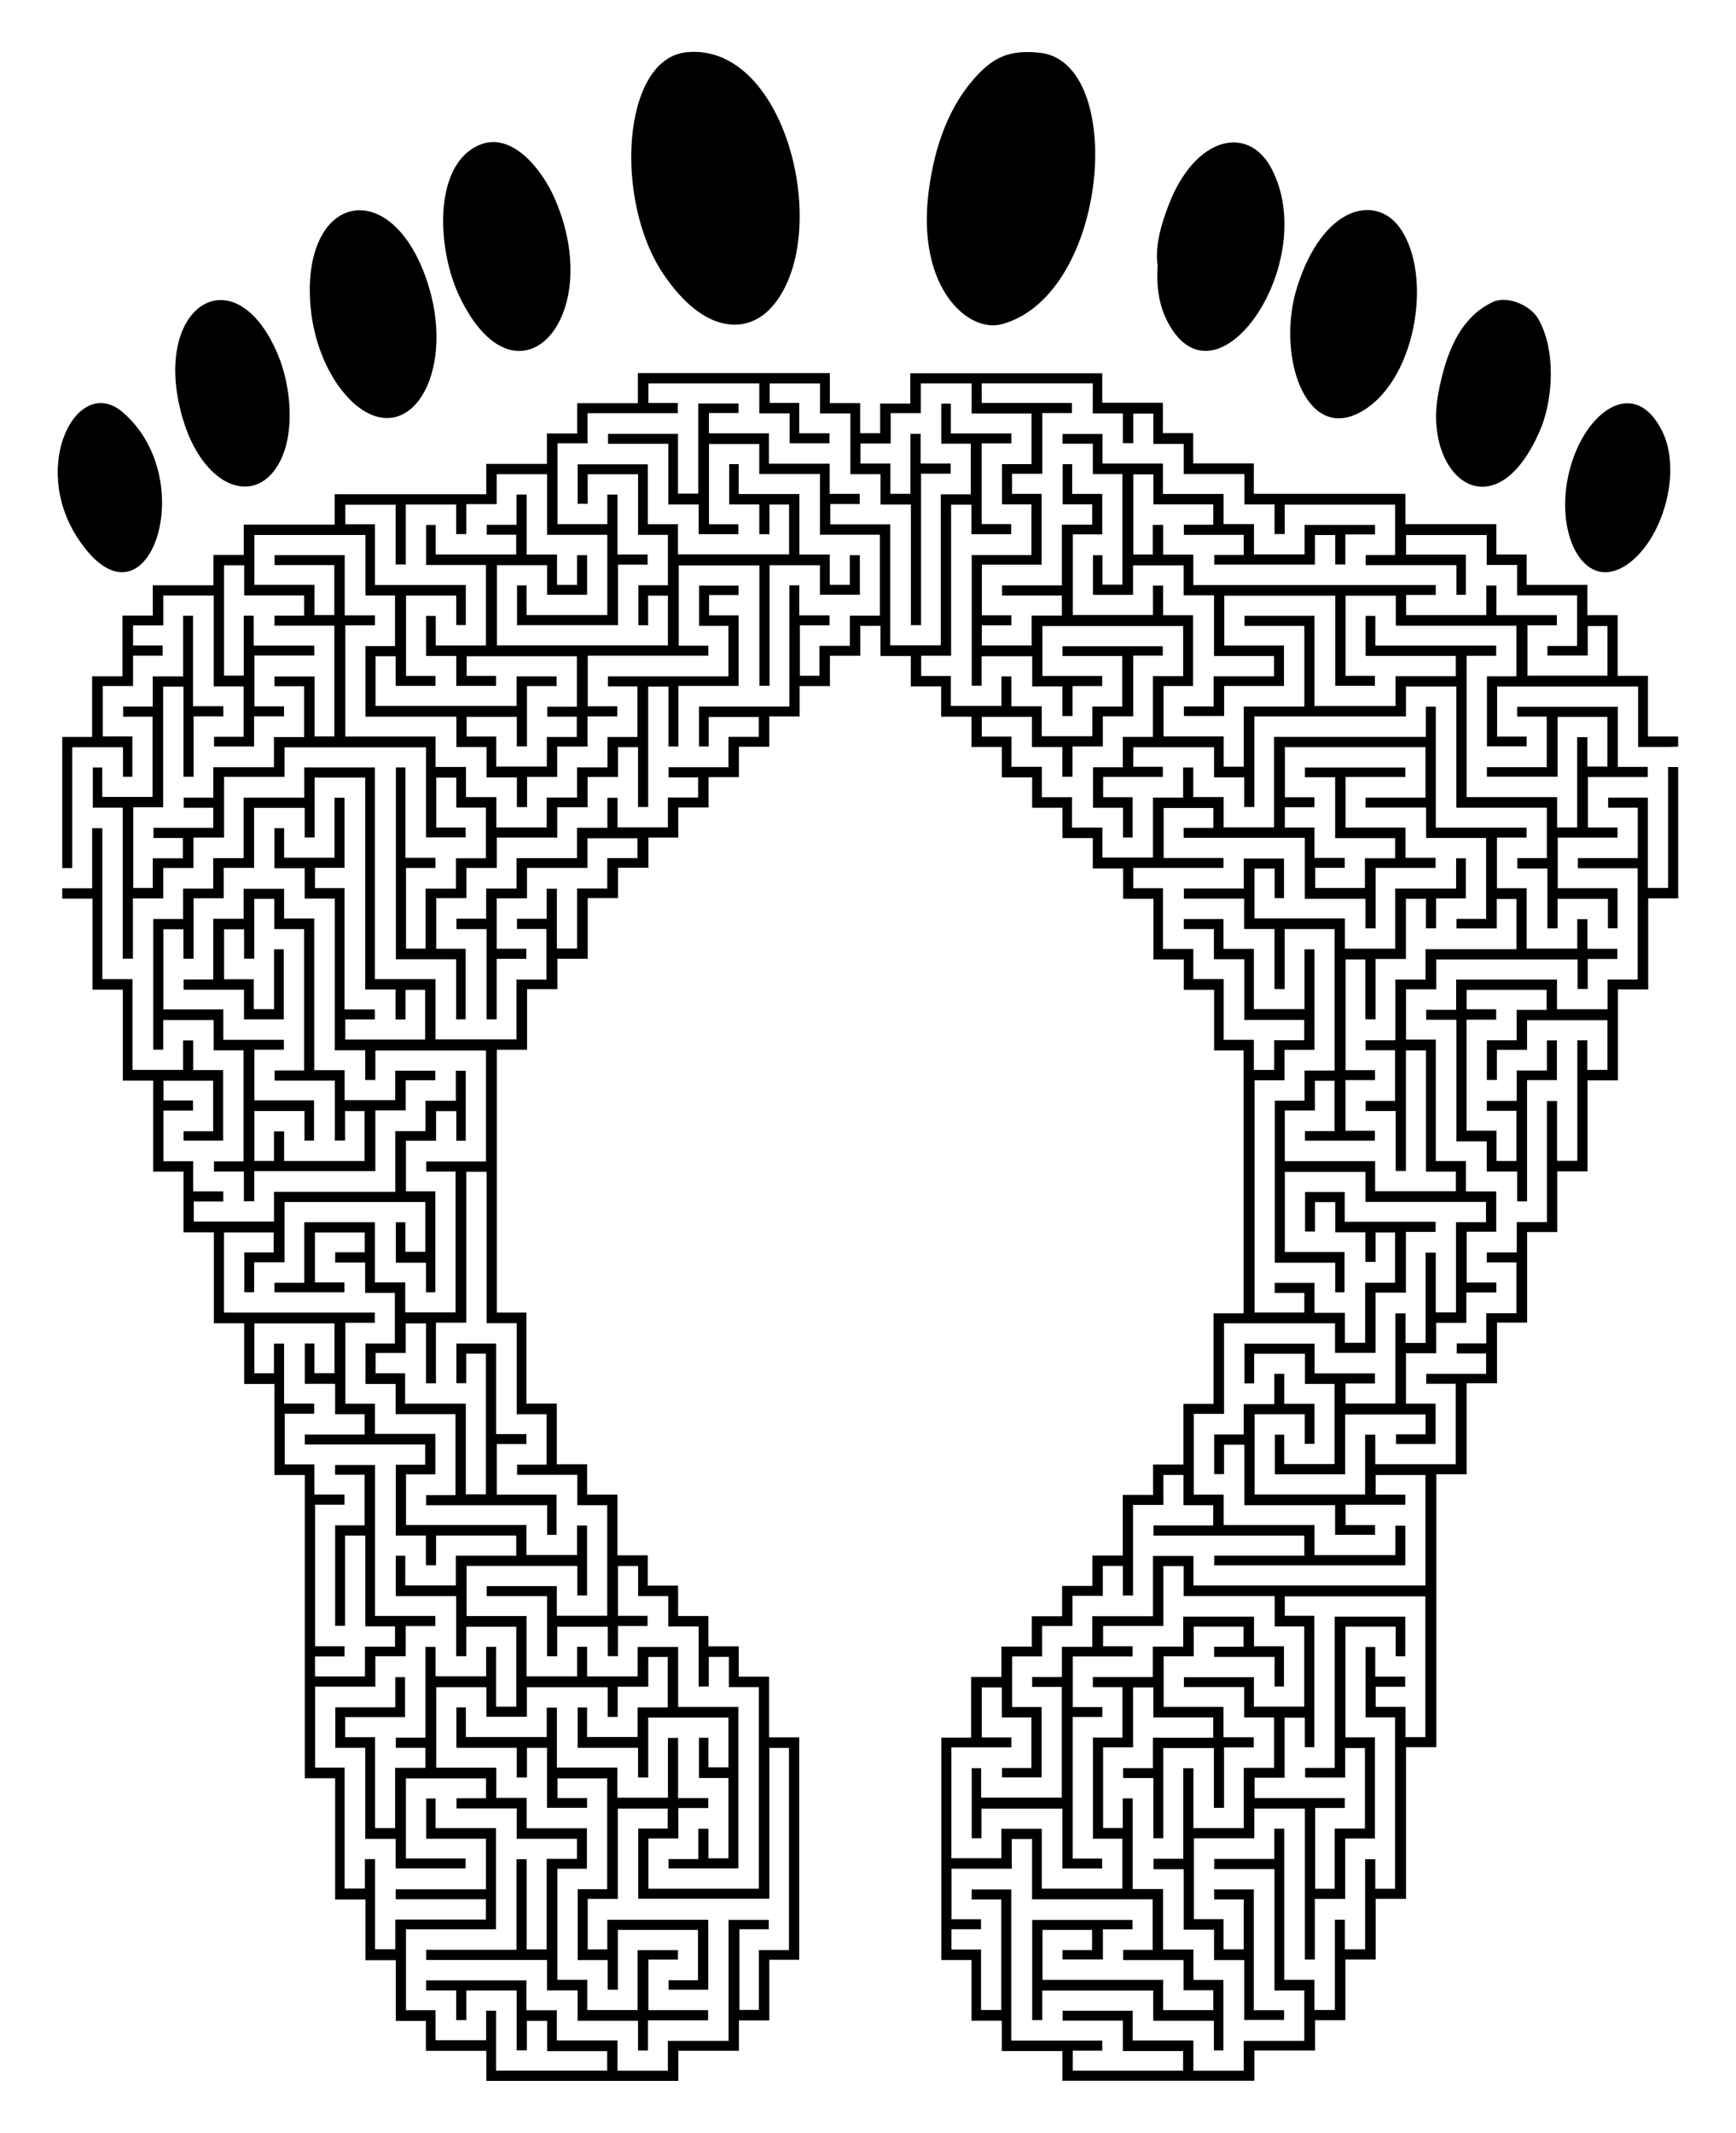
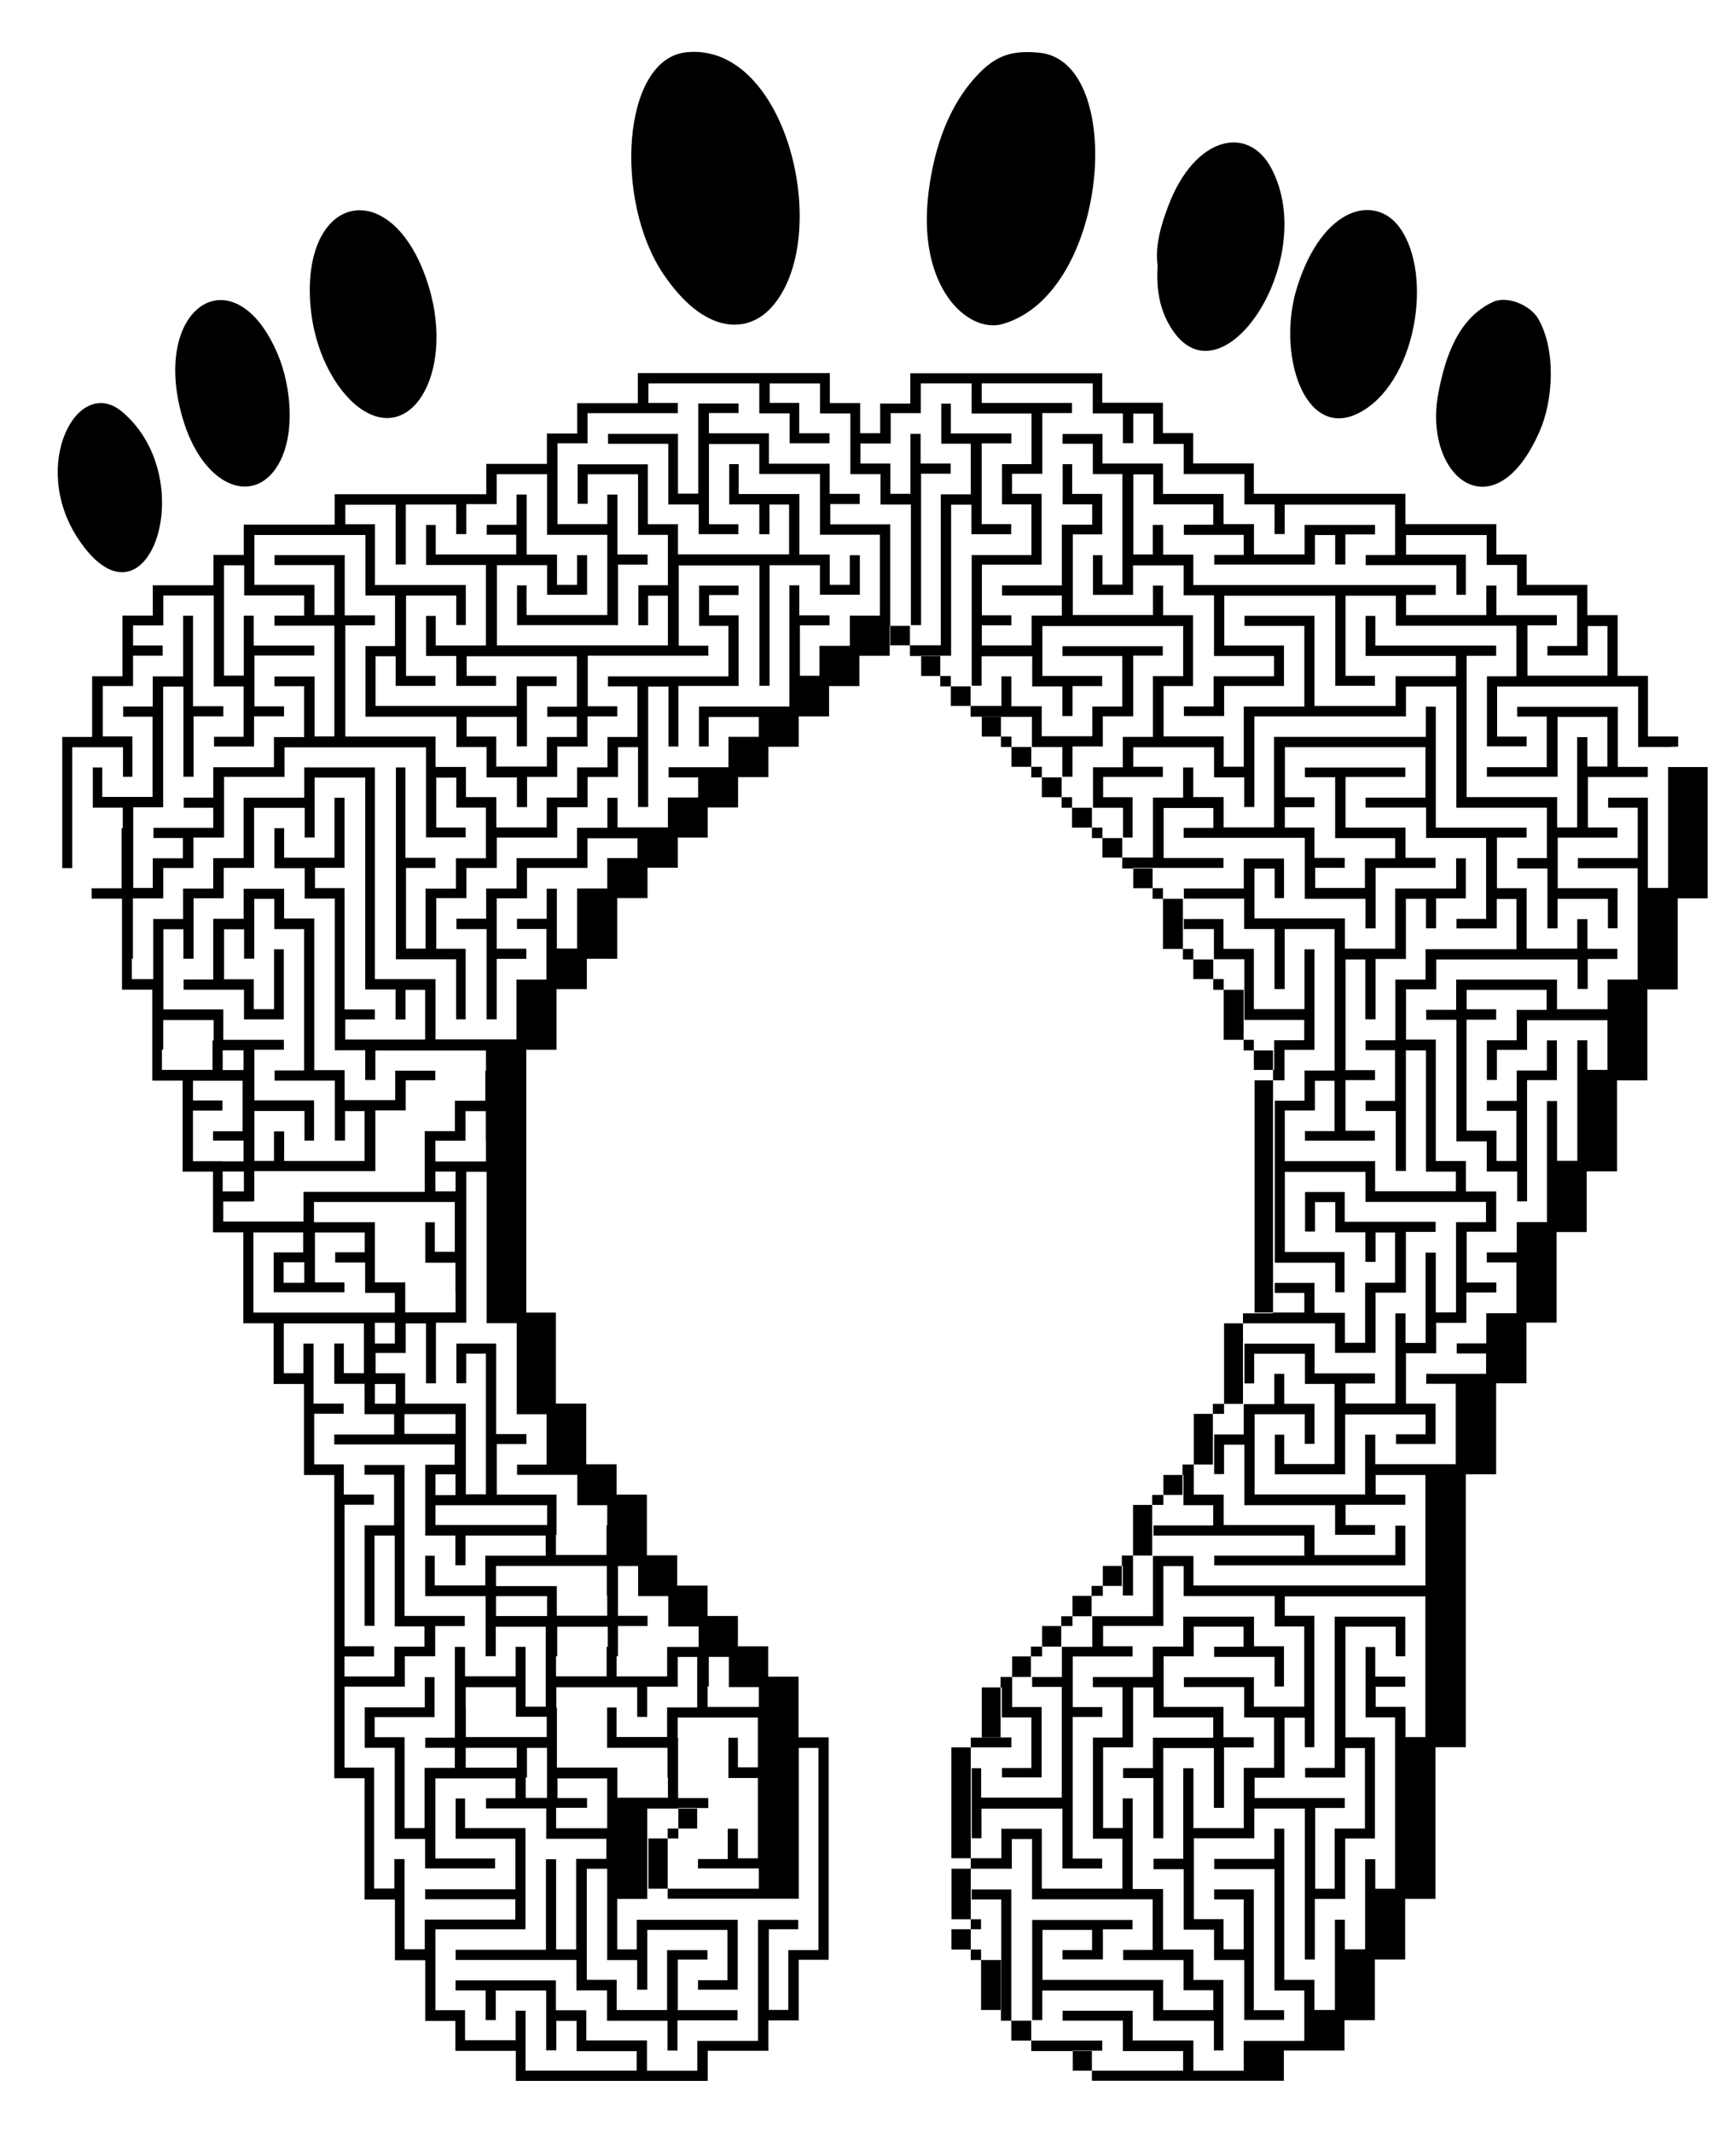
<svg xmlns="http://www.w3.org/2000/svg" enable-background="new 0 0 1369.654 1681.792" version="1.1" viewBox="0 0 1369.7 1681.8" xml:space="preserve">
-   <path d="m1314.3 605 0.903-0.057c-0.132 8e-3 -0.268 0.016-0.405 0.024-0.167 0.012-0.332 0.022-0.498 0.033z" />
-   <path d="m1316.5 604.85-1.329 0.084c0.412-0.024 0.779-0.045 0.963-0.055v95.304h-15.967v-71.164h-31.348v7.921h23.352v39.726h-47.214v8.017h47.167v87.74h-23.733v23.441h-39.909v-23.387h-79.588v23.833h-23.649v7.852h23.839v95.879h23.967v23.791h23.959v23.516h7.846v-95.62h23.539v-31.341h-7.923v23.749h-23.792v23.955h-23.586v7.852h23.317v39.544h-15.646v-23.85h-23.617v-87.553h23.333v-8.193h-23.285v-15.335h63.089v15.803h-23.655v23.967h-23.505v31.304h7.935v-23.76h23.793v-23.36h63.396v39.158h-15.888v-23.349h-7.852v95.041h-15.989v-47.164h-8.017v95.474h-23.791v23.956h-23.634v7.852h23.349v40.081h-23.777v23.781h-23.314v8.017h23.19v15.992h-47.24v7.849h23.279v63.404h-63.482v-23.286h-8.017v47.152h-87.185v-63.22h39.556v23.315h7.675v-31.58h-23.834v-23.644h-7.852v23.841h-24.139v23.967h-23.327v31.293h7.82v-23.196h16.001v47.673h71.617v23.375h31.523v-7.698h-23.294v-15.989h47.157v-8.017h-23.372v-15.459h39.26v87.148h-183.04v-23.327h-31.938v47.522h-47.88v24.144h-23.965v23.78h-23.489v7.852h23.368v87.269h-63.617v-23.2h-7.421v55.222h7.7v-23.289h63.82v47.154h31.372v-7.794h-23.249v-111.64h23.385v-7.852h-23.337v-39.903h47.2v-8.017h-23.239v-15.995h47.567v-47.238h15.995v23.649h71.793v23.966h23.346v63.206h-39.702v-23.218h-55.25v7.806h47.542v23.972h23.572v39.733h-23.861v47.498h-39.725v-47.223h-8.017v71.431h-23.453v8.194h23.778v47.707h23.968v23.967h23.79v47.234h31.474v-7.707h-23.884v-95.267h-31.328v7.927h23.338v39.324h-15.896v-23.749h-23.393v-63.822h47.658v-23.406h39.897v119.03h7.852v-47.767h23.963v-47.704h23.452v-79.764h-23.277v-87.234h39.661v23.294h7.543v-31.217h-55.654v119.3h-23.336v7.587h31.608v-23.271h15.573v63.492h-23.869v47.47h-15.414v-63.71h23.36v-7.851h-71.139v-15.993h23.618v-47.345h15.992v23.271h7.511v-103.61h-23.283v-15.326h110.91v110.98h-15.686v-23.89h-23.496v-15.81h23.249v-8.017h-23.63v-23.365h-7.609v55.515h23.286v135.16h-15.651v-23.298h-8.017v71.077h-15.989v-23.386h-7.851v71.165h-16.169v-23.779h-23.779v-119.14h-7.852v23.826h-47.413v8.017h47.553v95.712h23.535v39.733h-47.786v23.548h-39.733v-23.869h-47.88v-23.397h-55.28v7.796h47.532v23.971h47.515v15.46h-87.088v-15.757h23.273v-8.017h-71.727v-119.13h-31.276v7.944h23.304v87.101h-15.913v-47.678h-23.343v-15.985h23.33v-7.85h-23.283v-39.907h47.546v-23.388h15.995v47.541h95.141v39.905h-23.25v8.017h47.648v23.791h23.442v15.652h-39.553v-23.844h-95.198v-39.406h39.106v15.922h-23.296v7.371h31.861v-23.763h23.338v-7.406h-79.128v79.015h7.924v-23.345h87.561v23.864h47.876v23.409h7.474v-55.621h-23.617v-23.967h-23.967v-47.704h-23.956v-71.466h-7.852v23.352h-15.506v-63.63h23.656v-47.231h15.995v23.651h47.244v15.995h-47.561v23.957h-23.533v7.849h23.863v47.473h7.852v-71.127h39.902v47.163h8.017v-47.645h23.445v-8.017h-23.903v-23.965h-47.206v-39.911h23.777v-23.307h39.253v15.796h-23.188v8.017h47.671v23.355h7.42v-31.725h-23.635v-23.38h-55.851v23.631h-23.967v23.963h-47.32v8.017h23.372v39.733h-23.318v79.764h23.265v39.388h-63.583v-47.187h-31.938v23.219h-39.41v-87.42h47.33v-7.852h-23.369v-39.442h15.796v23.648h23.342v39.904h-23.209v7.422h31.308v-55.519h-23.284v-39.909h23.63v-23.967h23.967v-23.79h23.966v-23.588h15.812v23.312h8.017v-71.437h23.97v-23.629h15.82v23.842h23.465v15.989h-47.086v8.017h118.96v15.813h-71.078v7.584h150.75v-31.243h-7.807v23.224h-63.828v-23.747h-71.617v-23.967h-23.583v-63.646h23.857v-71.422h87.559v23.314h31.938v-47.528h23.967v-47.877h23.457v-8.017h-71.725v-23.478h-31.287v31.208h7.823v-23.189h16.002v23.764h23.782v23.353h8.017v-23.217h15.414v39.692h-23.631v47.306h-15.995v-23.627h-23.967v-23.589h-31.391v7.906h23.381v15.472h-39.269v-183.15h23.609v-23.967h23.643v-79.274h-7.888v47.155h-39.908v-47.566h-23.967v-23.514h-31.313v7.932h23.758v23.793h23.967v47.88h47.291v15.995h-23.749v23.39h-15.995v-23.745h-23.791v-47.88h-23.967v-23.791h-23.967v-47.88h-23.427v-15.985h71.216v-7.852h-47.254v-39.403h39.225v15.68h-23.417v7.852h95.574v48.051h47.875v23.344h8.017v-47.666h47.288v-8.017h-23.748v-23.792h-47.313v-39.905h47.162v-7.49h-79.185v7.677h23.848v48.054h47.379v15.818h-23.896v23.478h-39.248v-15.915h23.305v-7.844h-23.885v-23.965h-23.347v-15.985h23.334v-7.851h-23.286v-39.5h110.91v39.795h-47.275v7.852h47.773v23.964h47.343v63.811h-23.39v7.516h31.817v-23.222h15.5v39.603h-71.721v23.967h-23.791v47.874h-23.504v7.845h23.261v39.903h-23.21v8.017h23.748v47.302h8.016v-95.099h15.821v95.597h23.595v15.452h-63.709v-23.734h-71.262v-39.909h23.73v-23.449h15.482v39.665h-23.285v7.541h55.123v-7.824h-23.188v-39.906h23.324v-7.848h-23.276v-87.314h15.657v47.197h8.017v-47.537h23.971v-47.501h15.812v23.312h8.017v-23.611h23.463v-31.611h-7.67v23.842h-48.052v47.398h-39.733v-23.89h-71.325v-39.268h15.906v23.319h7.41v-31.243h-31.728v23.63h-47.287v8.017h47.539v23.972h23.963v47.328h8.017v-47.29h39.379v111.53h-23.73v23.791h-23.453v127.77h47.687v23.293h7.367v-31.743h-47.096v-63.179h63.625v23.65h95.076v15.995h-23.645v71.176h-15.99v-47.128h-8.017v71.17h-15.813v-23.292h-8.017v71.072h-39.367v-15.762h23.262v-8.017h-47.642v-23.457h-55.356v31.38h7.666v-23.361h40.081v23.771h23.326v63.186h-39.703v-23.201h-7.411v31.3h55.523v-47.19h63.408v15.655h-23.288v7.635h31.211v-31.829h-23.366v-39.733h23.854v-23.966h23.79v-23.956h23.629v-7.852h-23.345v-40.081h23.286v-31.762h-23.893v-23.967h-23.79v-95.707h-23.5v-39.733h23.885v-23.512h111.46v23.261h8.017v-23.626h23.381v-8.017h-23.618v-23.409h-8.017v23.251h-39.913v-47.647h-23.438v-39.898h23.396v-7.852h-71.661v-95.398h-7.852v23.835h-119.79v71.335h-39.733v-23.882h-23.962v-23.354h-8.017v23.754h-23.792v47.294h-39.909v-23.631h-23.967v-23.967h-23.791v-23.967h-23.967v-23.79h-23.417v-15.626h39.561v23.852h23.963v23.445h8.017v-23.903h23.965v-23.79h23.969v-47.874h23.31v-7.387h-79.114v7.705h47.182v39.907h-23.64v23.367h-39.909v-23.636h-23.955v-23.569h-7.852v23.305h-39.906v-23.622h-23.419v-15.995h23.617v-119.09h15.995v23.271h31.421v-7.955h-23.282v-63.639h23.418v-7.852h-47.738v-23.504h-7.583v31.61h23.268v39.909h-23.638v119.02h-39.909v-95.374h-47.298v-15.991h23.238v-8.017h-23.74v-23.791h-47.88v-23.966h-47.347v-15.985h23.393v-7.52h-31.816v71.052h-15.995v-47.096h-55.194v7.824h47.559v47.886h23.967v23.354h31.322v-7.811h-23.215v-63.238h39.693v23.632h47.88v47.88h47.312v63.822h-23.743v23.791h-23.966v23.595h-15.453v-39.785h23.386v-7.852h-23.839v-23.644h-7.852v95.58h-71.317v31.472h7.708v-23.26h39.463v15.673h-23.878v23.962h-47.281v8.017h23.346v15.821h-23.864v23.575h-39.725v-23.303h-8.017v23.615h-23.971v23.967h-47.704v23.967h-23.967v23.784h-23.464v8.193h23.768v71.147h8.017v-47.673h23.349v-8.017h-23.331v-39.735h23.871v-23.967h47.704v-23.386h39.508v15.659h-23.863v23.967h-23.79v47.324h-15.992v-47.17h-8.017v23.729h-23.456v8.017h23.228v39.909h-23.659v47.222h-63.822v-47.568h-47.88v-166.98h-55.675v23.884h-47.88v47.704h-23.967v23.967h-23.791v23.967h-23.545v103.08h7.922v-23.35h39.734v23.862h23.581v87.552h-23.308v8.017h23.606v23.45h8.194v-23.778h95.533v-47.882h23.967v-23.781h23.312v-7.564h-31.616v23.255h-39.909v-23.645h-23.967v-119.62h-23.79v-23.364h-31.938v23.636h-23.967v47.876h-23.391v8.017h47.656v23.414h31.399v-55.263h-7.68v47.245h-15.992v-23.609h-23.459v-39.405h15.802v23.171h8.018v-47.213h15.823v23.886h23.509v111.46h-23.258v8.017h47.54v47.291h8.017v-23.23h15.432v39.298h-63.473v-23.306h-8.017v23.258h-15.473v-39.326h39.547v23.334h7.526v-31.748h-47.087v-39.904h23.304v-7.844h-47.799v-23.966h-47.259v-63.205h15.784v23.215h8.017v-47.664h23.792v-23.967h23.967v-47.313h39.898v23.369h7.852v-47.235h39.905v167.09h23.956v23.636h7.852v-23.35h15.503v39.234h-63.033v-15.914h23.308v-7.845h-23.884v-95.705h-23.352v-15.995h23.333v-55.255h-7.923v47.261h-39.726v-23.297h-7.648v31.589h23.854v23.967h23.79v119.62h23.963v23.454h8.017v-23.227h87.244v87.419h-47.149v8.017h23.187v111.02h-39.707v-23.646h-23.967v-47.443h-55.675v47.776h-23.551v7.453h55.18v-7.797h-23.244v-39.366h39.312v15.641h-23.32v8.017h23.607v23.971h23.463v39.907h-23.167v31.939h23.777v23.79h47.226v63.816h-23.189v8.017h95.497v23.357h7.422v-31.725h-47.135v-39.897h23.355v-7.852h-23.863v-71.415h-31.397v31.285h7.786v-23.266h15.485v110.9h-15.809v-71.49h-47.883v-23.966h-23.302v-15.995h23.774v-23.315h15.989v47.225h7.845v-47.796h23.965v-119.01h15.995v119.41h23.79v71.793h23.555v39.725h-23.289v8.017h47.534v23.971h23.596v87.193h-39.795v-23.379h-55.328v7.899h47.637v47.386h8.017v-23.239h39.903v23.188h8.017v-23.757h23.357v-8.017h-23.337v-39.321h15.897v23.75h23.791v23.966h23.963v47.322h8.017v-23.373h15.82v23.851h23.616v158.95h-87.097v-39.669h23.608v-23.957h23.653v-7.852h-23.828v-47.405h-8.017v47.108h-39.915v-23.761h-47.695v-47.274h-8.017v23.222h-63.816v-23.358h-7.47v31.833h47.648v23.43h8.017v-23.387h15.82v47.257h31.618v-7.667h-23.358v-15.513h39.241v87.422h-23.246v55.851h23.64v23.34h8.017v-47.121h63.228v39.692h-23.226v7.447h31.325v-55.124h-79.657v23.363h-15.446v-39.798h23.736v-71.256h39.376v15.761h-23.265v55.332h103.44v-118.93h15.49v159.41h-23.779v47.211h-15.333v-63.625h23.182v-7.384h-31.737v95.387h-47.88v23.524h-39.733v-23.876h-47.88v-23.791h-23.967v-23.554h-79.181v7.919h23.741v23.413h8.017v-23.375h39.726v47.238h8.017v-23.277h15.999v23.897h47.389v15.333h-87.657v-47.217h-7.844v23.256h-39.908v-23.646h-23.349v-63.822h71.035v-79.764h-47.665v-23.376h-7.442v31.718h47.149v39.897h-71.195v7.852h71.148v15.992h-71.44v23.444h-15.992v-71.106h-8.017v23.231h-15.995v-95.397h-23.314v-63.822h47.566v-23.967h23.967v-23.781h23.341v-8.017h-47.549v-119.04h-31.529v7.697h23.297v39.906h-23.248v79.21h7.79v-71.084h15.999v71.557h23.447v15.995h-23.726v23.46h-39.406v-15.748h23.293v-8.017h-23.245v-111.64h23.195v-8.017h-23.76v-23.793h-23.362v-39.904h23.223v-8.017h-23.743v-47.319h-8.017v23.371h-15.457v-39.259h63.234v39.206h-15.866v-23.397h-7.526v31.815h23.896v23.966h23.308v15.99h-47.22v7.844h95v15.994h-23.204v55.851h23.754v23.368h8.017v-23.346h63.249v15.892h-47.658v23.404h-39.898v-23.372h-7.49v31.826h47.641v47.365h8.017v-23.226h39.415v63.026h-15.918v-47.215h-7.843v23.254h-39.903v-23.203h-8.017v71.578h-23.378v8.017h23.351v15.821h-23.861v47.497h-15.819v-71.683h-23.597v-15.819h47.239v-31.591h-7.676v23.848h-47.37v31.936h23.662v71.795h23.967v23.316h55.196v-7.823h-47.103v-63.202h63.173v15.665h-23.266v8.017h47.545v23.972h47.475v15.82h-23.864v71.401h-15.812v-71.13h-8.017v71.434h-71.27v8.017h95.346v23.97h24.143v23.966h47.694v23.492h7.852v-23.824h47.42v-8.017h-47.118v-39.903h23.341v-7.445h-31.84v47.264h-39.733v-23.861h-23.583v-87.559h23.306v-31.938h-47.533v-23.967h-23.967v-23.791h-47.354v-63.476h39.553v23.331h31.938v-23.278h63.812v23.412h7.852v-23.837h24.138v-23.502h15.359v39.827h-23.765v23.343h-39.899v-23.33h-7.428v31.845h47.661v23.389h8.017v-47.273h63.269v39.249h-15.763v-23.26h-7.495v31.701h23.272v63.313h-15.75v-23.288h-8.017v23.887h-23.502v7.391h55.145v-127.39h-47.557v-47.269h-31.938v23.213h-39.897v-23.345h-7.852v23.297h-39.907v-47.539h-47.322v-39.531h87.383v23.313h7.675v-55.157h-7.896v23.226h-39.909v-23.66h-95.046v-39.909h23.18v-31.938h-47.684v-23.791h-23.331v-63.817h23.202v-8.017h-118.98v-63.226h39.22v15.781h-23.232v31.36h7.799v-23.621h23.971v-47.508h111.1v39.256h-15.76v-23.268h-7.506v31.875h23.773v23.295h7.368v-79.569h-23.184v-39.909h23.768v-23.333h15.987v23.324h7.426v-55.163h-7.805v23.628h-23.972v23.967h-23.79v47.88h-95.707v23.415h-63.275v-15.762h23.262v-8.017h-23.729v-23.791h-23.46v-39.906h23.29v-8.017h-23.242v-15.526h39.129v39.82h-23.319v7.409h31.242v-55.642h-23.63v-23.373h-8.017v23.23h-39.914v-71.57h-23.783v-119.07h-8.017v47.468h-23.631v8.121h23.909v71.761h23.93v71.757h23.93v71.757h23.93v47.844h23.93v71.757h23.93v47.844h23.93v71.757h23.928v239.15h23.928v95.67h23.93v47.844h23.931v47.845h23.753v23.578h47.67v23.708h151.47v-23.738h47.844v-23.931h23.931v-47.844h23.621v-175.38h-23.766v-47.844h-23.931v-23.931h-23.931v-23.931h-23.931v-23.931h-23.931v-23.931h-23.931v-47.844h-23.931v-23.931h-23.931v-47.844h-23.93v-71.757h-23.366v-207.26h23.851v-47.844h23.931v-23.931h23.931v-47.844h23.931v-23.931h23.931v-23.755h23.579v-23.755h23.931v-23.931h23.931v-23.931h23.931v-23.931h23.931v-23.931h23.931v-23.931h23.931v-23.57h15.96v23.785h23.931v23.931h23.931v23.931h23.931v23.931h23.931v23.931h23.931v23.931h23.931v23.931h23.931v23.931h23.931v23.931h23.931v47.844h23.931v23.931h23.931v47.844h23.243v207.26h-23.715v71.404h-23.755v47.844h-23.931v23.931h-23.931v47.844h-23.931v23.931h-23.931v23.931h-23.931v23.931h-23.931v23.931h-23.931v47.844h-23.517v175.38h23.801v47.844h23.931v23.931h47.844v23.431h151.47v-23.83h47.844v-23.931h23.931v-47.844h23.931v-47.844h23.93v-119.58h23.928v-215.23h23.928v-71.757h23.931v-47.844h23.753v-71.404h23.755v-47.844h23.93v-71.757h23.93v-71.757h23.93v-71.757h23.64v-103.56c-2.665-6e-3 -5.124-6e-3 -7.584-6e-3z" />
+   <path d="m1316.5 604.85-1.329 0.084c0.412-0.024 0.779-0.045 0.963-0.055v95.304h-15.967v-71.164h-31.348v7.921h23.352v39.726h-47.214v8.017h47.167v87.74h-23.733v23.441h-39.909v-23.387h-79.588v23.833h-23.649v7.852h23.839v95.879h23.967v23.791h23.959v23.516h7.846v-95.62h23.539v-31.341h-7.923v23.749h-23.792v23.955h-23.586v7.852h23.317v39.544h-15.646v-23.85h-23.617v-87.553h23.333v-8.193h-23.285v-15.335h63.089v15.803h-23.655v23.967h-23.505v31.304h7.935v-23.76h23.793v-23.36h63.396v39.158h-15.888v-23.349h-7.852v95.041h-15.989v-47.164h-8.017v95.474h-23.791v23.956h-23.634v7.852h23.349v40.081h-23.777v23.781h-23.314v8.017h23.19v15.992h-47.24v7.849h23.279v63.404h-63.482v-23.286h-8.017v47.152h-87.185v-63.22h39.556v23.315h7.675v-31.58h-23.834v-23.644h-7.852v23.841h-24.139v23.967h-23.327v31.293h7.82v-23.196h16.001v47.673h71.617v23.375h31.523v-7.698h-23.294v-15.989h47.157v-8.017h-23.372v-15.459h39.26v87.148h-183.04v-23.327h-31.938v47.522h-47.88v24.144h-23.965v23.78h-23.489v7.852h23.368v87.269h-63.617v-23.2h-7.421v55.222h7.7v-23.289h63.82v47.154h31.372v-7.794h-23.249v-111.64h23.385v-7.852h-23.337v-39.903h47.2v-8.017h-23.239v-15.995h47.567v-47.238h15.995v23.649h71.793v23.966h23.346v63.206h-39.702v-23.218h-55.25v7.806h47.542v23.972h23.572v39.733h-23.861v47.498h-39.725v-47.223h-8.017v71.431h-23.453v8.194h23.778v47.707h23.968v23.967h23.79v47.234h31.474v-7.707h-23.884v-95.267h-31.328v7.927h23.338v39.324h-15.896v-23.749h-23.393v-63.822h47.658v-23.406h39.897v119.03h7.852v-47.767h23.963v-47.704h23.452v-79.764h-23.277v-87.234h39.661v23.294h7.543v-31.217h-55.654v119.3h-23.336v7.587h31.608v-23.271h15.573v63.492h-23.869v47.47h-15.414v-63.71h23.36v-7.851h-71.139v-15.993h23.618v-47.345h15.992v23.271h7.511v-103.61h-23.283v-15.326h110.91v110.98h-15.686v-23.89h-23.496v-15.81h23.249v-8.017h-23.63v-23.365h-7.609v55.515h23.286v135.16h-15.651v-23.298h-8.017v71.077h-15.989v-23.386h-7.851v71.165h-16.169v-23.779h-23.779v-119.14h-7.852v23.826h-47.413v8.017h47.553v95.712h23.535v39.733h-47.786v23.548h-39.733v-23.869h-47.88v-23.397h-55.28v7.796h47.532v23.971h47.515v15.46h-87.088v-15.757h23.273v-8.017h-71.727v-119.13h-31.276v7.944h23.304v87.101h-15.913v-47.678h-23.343v-15.985h23.33v-7.85h-23.283v-39.907h47.546v-23.388h15.995v47.541h95.141v39.905h-23.25v8.017h47.648v23.791h23.442v15.652h-39.553v-23.844h-95.198v-39.406h39.106v15.922h-23.296v7.371h31.861v-23.763h23.338v-7.406h-79.128v79.015h7.924v-23.345h87.561v23.864h47.876v23.409h7.474v-55.621h-23.617v-23.967h-23.967v-47.704h-23.956v-71.466h-7.852v23.352h-15.506v-63.63h23.656v-47.231h15.995v23.651h47.244v15.995h-47.561v23.957h-23.533v7.849h23.863v47.473h7.852v-71.127h39.902v47.163h8.017v-47.645h23.445v-8.017h-23.903v-23.965h-47.206v-39.911h23.777v-23.307h39.253v15.796h-23.188v8.017h47.671v23.355h7.42v-31.725h-23.635v-23.38h-55.851v23.631h-23.967v23.963h-47.32v8.017h23.372v39.733h-23.318v79.764h23.265v39.388h-63.583v-47.187h-31.938v23.219h-39.41v-87.42h47.33v-7.852h-23.369v-39.442h15.796v23.648h23.342v39.904h-23.209v7.422h31.308v-55.519h-23.284v-39.909h23.63v-23.967h23.967v-23.79h23.966v-23.588h15.812v23.312h8.017v-71.437h23.97v-23.629h15.82v23.842h23.465v15.989h-47.086v8.017h118.96v15.813h-71.078v7.584h150.75v-31.243h-7.807v23.224h-63.828v-23.747h-71.617v-23.967h-23.583v-63.646h23.857v-71.422h87.559v23.314h31.938v-47.528h23.967v-47.877h23.457v-8.017h-71.725v-23.478h-31.287v31.208h7.823v-23.189h16.002v23.764h23.782v23.353h8.017v-23.217h15.414v39.692h-23.631v47.306h-15.995v-23.627h-23.967v-23.589h-31.391v7.906h23.381v15.472h-39.269v-183.15h23.609v-23.967h23.643v-79.274h-7.888v47.155h-39.908v-47.566h-23.967v-23.514h-31.313v7.932h23.758v23.793h23.967v47.88h47.291v15.995h-23.749v23.39h-15.995v-23.745h-23.791v-47.88h-23.967v-23.791h-23.967v-47.88h-23.427v-15.985h71.216v-7.852h-47.254v-39.403h39.225v15.68h-23.417v7.852h95.574v48.051h47.875v23.344h8.017v-47.666h47.288v-8.017h-23.748v-23.792h-47.313v-39.905h47.162v-7.49h-79.185v7.677h23.848v48.054h47.379v15.818h-23.896v23.478h-39.248v-15.915h23.305v-7.844h-23.885v-23.965h-23.347v-15.985h23.334v-7.851h-23.286v-39.5h110.91v39.795h-47.275v7.852h47.773v23.964h47.343v63.811h-23.39v7.516h31.817v-23.222h15.5v39.603h-71.721v23.967h-23.791v47.874h-23.504v7.845h23.261v39.903h-23.21v8.017h23.748v47.302h8.016v-95.099h15.821v95.597h23.595v15.452h-63.709v-23.734h-71.262v-39.909h23.73v-23.449h15.482v39.665h-23.285v7.541h55.123v-7.824h-23.188v-39.906h23.324v-7.848h-23.276v-87.314h15.657v47.197h8.017v-47.537h23.971v-47.501h15.812v23.312h8.017v-23.611h23.463v-31.611h-7.67v23.842h-48.052v47.398h-39.733v-23.89h-71.325v-39.268h15.906v23.319h7.41v-31.243h-31.728v23.63h-47.287v8.017h47.539v23.972h23.963v47.328h8.017v-47.29h39.379v111.53h-23.73v23.791h-23.453v127.77h47.687v23.293h7.367v-31.743h-47.096v-63.179h63.625v23.65h95.076v15.995h-23.645v71.176h-15.99v-47.128h-8.017v71.17h-15.813v-23.292h-8.017v71.072h-39.367v-15.762h23.262v-8.017h-47.642v-23.457h-55.356v31.38h7.666v-23.361h40.081v23.771h23.326v63.186h-39.703v-23.201h-7.411v31.3h55.523v-47.19h63.408v15.655h-23.288v7.635h31.211v-31.829h-23.366v-39.733h23.854v-23.966h23.79v-23.956h23.629v-7.852h-23.345v-40.081h23.286v-31.762h-23.893v-23.967h-23.79v-95.707h-23.5v-39.733h23.885v-23.512h111.46v23.261h8.017v-23.626h23.381v-8.017h-23.618v-23.409h-8.017v23.251h-39.913v-47.647h-23.438v-39.898h23.396v-7.852h-71.661v-95.398h-7.852v23.835h-119.79v71.335h-39.733v-23.882h-23.962v-23.354h-8.017v23.754h-23.792v47.294h-39.909v-23.631h-23.967v-23.967h-23.791v-23.967h-23.967v-23.79h-23.417v-15.626h39.561v23.852h23.963v23.445h8.017v-23.903h23.965v-23.79h23.969v-47.874h23.31v-7.387h-79.114v7.705h47.182v39.907h-23.64v23.367h-39.909v-23.636h-23.955v-23.569h-7.852v23.305h-39.906v-23.622h-23.419v-15.995h23.617v-119.09h15.995v23.271h31.421v-7.955h-23.282v-63.639h23.418v-7.852h-47.738v-23.504h-7.583v31.61h23.268v39.909h-23.638v119.02h-39.909v-95.374h-47.298v-15.991h23.238v-8.017h-23.74v-23.791h-47.88v-23.966h-47.347v-15.985h23.393v-7.52h-31.816v71.052h-15.995v-47.096h-55.194v7.824h47.559v47.886h23.967v23.354h31.322v-7.811h-23.215v-63.238h39.693v23.632h47.88v47.88h47.312v63.822h-23.743v23.791h-23.966v23.595h-15.453v-39.785h23.386v-7.852h-23.839v-23.644h-7.852v95.58h-71.317v31.472h7.708v-23.26h39.463v15.673h-23.878v23.962h-47.281v8.017h23.346v15.821h-23.864v23.575h-39.725v-23.303h-8.017v23.615h-23.971v23.967h-47.704v23.967h-23.967v23.784h-23.464v8.193h23.768v71.147h8.017v-47.673h23.349v-8.017h-23.331v-39.735h23.871v-23.967h47.704v-23.386h39.508v15.659h-23.863v23.967h-23.79v47.324h-15.992v-47.17h-8.017v23.729h-23.456v8.017h23.228v39.909h-23.659v47.222h-63.822v-47.568h-47.88v-166.98h-55.675v23.884h-47.88v47.704h-23.967v23.967h-23.791v23.967h-23.545v103.08h7.922v-23.35h39.734v23.862h23.581v87.552h-23.308v8.017h23.606v23.45h8.194v-23.778h95.533v-47.882h23.967v-23.781h23.312v-7.564h-31.616v23.255h-39.909v-23.645h-23.967v-119.62h-23.79v-23.364h-31.938v23.636h-23.967v47.876h-23.391v8.017h47.656v23.414h31.399v-55.263h-7.68v47.245h-15.992v-23.609h-23.459v-39.405h15.802v23.171h8.018v-47.213h15.823v23.886h23.509v111.46h-23.258v8.017h47.54v47.291h8.017v-23.23h15.432v39.298h-63.473v-23.306h-8.017v23.258h-15.473v-39.326h39.547v23.334h7.526v-31.748h-47.087v-39.904h23.304v-7.844h-47.799v-23.966h-47.259v-63.205h15.784v23.215h8.017v-47.664h23.792v-23.967h23.967v-47.313h39.898v23.369h7.852v-47.235h39.905v167.09h23.956v23.636h7.852v-23.35h15.503v39.234h-63.033v-15.914h23.308v-7.845h-23.884v-95.705h-23.352v-15.995h23.333v-55.255h-7.923v47.261h-39.726v-23.297h-7.648v31.589h23.854v23.967h23.79v119.62h23.963v23.454h8.017v-23.227h87.244v87.419h-47.149v8.017h23.187v111.02h-39.707v-23.646h-23.967v-47.443h-55.675v47.776h-23.551v7.453h55.18v-7.797h-23.244v-39.366h39.312v15.641h-23.32v8.017h23.607v23.971h23.463v39.907h-23.167v31.939h23.777v23.79h47.226v63.816h-23.189v8.017h95.497v23.357h7.422v-31.725h-47.135v-39.897h23.355v-7.852h-23.863v-71.415h-31.397v31.285h7.786v-23.266h15.485v110.9h-15.809v-71.49h-47.883v-23.966h-23.302v-15.995h23.774v-23.315h15.989v47.225h7.845v-47.796h23.965v-119.01h15.995v119.41h23.79v71.793h23.555v39.725h-23.289v8.017h47.534v23.971h23.596v87.193h-39.795v-23.379h-55.328v7.899h47.637v47.386h8.017v-23.239h39.903v23.188h8.017v-23.757h23.357v-8.017h-23.337v-39.321h15.897v23.75h23.791v23.966h23.963v47.322h8.017v-23.373h15.82v23.851h23.616v158.95h-87.097v-39.669h23.608v-23.957h23.653v-7.852h-23.828v-47.405h-8.017v47.108h-39.915v-23.761h-47.695v-47.274h-8.017v23.222h-63.816v-23.358h-7.47v31.833h47.648v23.43h8.017v-23.387h15.82v47.257h31.618v-7.667h-23.358v-15.513h39.241v87.422v55.851h23.64v23.34h8.017v-47.121h63.228v39.692h-23.226v7.447h31.325v-55.124h-79.657v23.363h-15.446v-39.798h23.736v-71.256h39.376v15.761h-23.265v55.332h103.44v-118.93h15.49v159.41h-23.779v47.211h-15.333v-63.625h23.182v-7.384h-31.737v95.387h-47.88v23.524h-39.733v-23.876h-47.88v-23.791h-23.967v-23.554h-79.181v7.919h23.741v23.413h8.017v-23.375h39.726v47.238h8.017v-23.277h15.999v23.897h47.389v15.333h-87.657v-47.217h-7.844v23.256h-39.908v-23.646h-23.349v-63.822h71.035v-79.764h-47.665v-23.376h-7.442v31.718h47.149v39.897h-71.195v7.852h71.148v15.992h-71.44v23.444h-15.992v-71.106h-8.017v23.231h-15.995v-95.397h-23.314v-63.822h47.566v-23.967h23.967v-23.781h23.341v-8.017h-47.549v-119.04h-31.529v7.697h23.297v39.906h-23.248v79.21h7.79v-71.084h15.999v71.557h23.447v15.995h-23.726v23.46h-39.406v-15.748h23.293v-8.017h-23.245v-111.64h23.195v-8.017h-23.76v-23.793h-23.362v-39.904h23.223v-8.017h-23.743v-47.319h-8.017v23.371h-15.457v-39.259h63.234v39.206h-15.866v-23.397h-7.526v31.815h23.896v23.966h23.308v15.99h-47.22v7.844h95v15.994h-23.204v55.851h23.754v23.368h8.017v-23.346h63.249v15.892h-47.658v23.404h-39.898v-23.372h-7.49v31.826h47.641v47.365h8.017v-23.226h39.415v63.026h-15.918v-47.215h-7.843v23.254h-39.903v-23.203h-8.017v71.578h-23.378v8.017h23.351v15.821h-23.861v47.497h-15.819v-71.683h-23.597v-15.819h47.239v-31.591h-7.676v23.848h-47.37v31.936h23.662v71.795h23.967v23.316h55.196v-7.823h-47.103v-63.202h63.173v15.665h-23.266v8.017h47.545v23.972h47.475v15.82h-23.864v71.401h-15.812v-71.13h-8.017v71.434h-71.27v8.017h95.346v23.97h24.143v23.966h47.694v23.492h7.852v-23.824h47.42v-8.017h-47.118v-39.903h23.341v-7.445h-31.84v47.264h-39.733v-23.861h-23.583v-87.559h23.306v-31.938h-47.533v-23.967h-23.967v-23.791h-47.354v-63.476h39.553v23.331h31.938v-23.278h63.812v23.412h7.852v-23.837h24.138v-23.502h15.359v39.827h-23.765v23.343h-39.899v-23.33h-7.428v31.845h47.661v23.389h8.017v-47.273h63.269v39.249h-15.763v-23.26h-7.495v31.701h23.272v63.313h-15.75v-23.288h-8.017v23.887h-23.502v7.391h55.145v-127.39h-47.557v-47.269h-31.938v23.213h-39.897v-23.345h-7.852v23.297h-39.907v-47.539h-47.322v-39.531h87.383v23.313h7.675v-55.157h-7.896v23.226h-39.909v-23.66h-95.046v-39.909h23.18v-31.938h-47.684v-23.791h-23.331v-63.817h23.202v-8.017h-118.98v-63.226h39.22v15.781h-23.232v31.36h7.799v-23.621h23.971v-47.508h111.1v39.256h-15.76v-23.268h-7.506v31.875h23.773v23.295h7.368v-79.569h-23.184v-39.909h23.768v-23.333h15.987v23.324h7.426v-55.163h-7.805v23.628h-23.972v23.967h-23.79v47.88h-95.707v23.415h-63.275v-15.762h23.262v-8.017h-23.729v-23.791h-23.46v-39.906h23.29v-8.017h-23.242v-15.526h39.129v39.82h-23.319v7.409h31.242v-55.642h-23.63v-23.373h-8.017v23.23h-39.914v-71.57h-23.783v-119.07h-8.017v47.468h-23.631v8.121h23.909v71.761h23.93v71.757h23.93v71.757h23.93v47.844h23.93v71.757h23.93v47.844h23.93v71.757h23.928v239.15h23.928v95.67h23.93v47.844h23.931v47.845h23.753v23.578h47.67v23.708h151.47v-23.738h47.844v-23.931h23.931v-47.844h23.621v-175.38h-23.766v-47.844h-23.931v-23.931h-23.931v-23.931h-23.931v-23.931h-23.931v-23.931h-23.931v-47.844h-23.931v-23.931h-23.931v-47.844h-23.93v-71.757h-23.366v-207.26h23.851v-47.844h23.931v-23.931h23.931v-47.844h23.931v-23.931h23.931v-23.755h23.579v-23.755h23.931v-23.931h23.931v-23.931h23.931v-23.931h23.931v-23.931h23.931v-23.931h23.931v-23.57h15.96v23.785h23.931v23.931h23.931v23.931h23.931v23.931h23.931v23.931h23.931v23.931h23.931v23.931h23.931v23.931h23.931v23.931h23.931v47.844h23.931v23.931h23.931v47.844h23.243v207.26h-23.715v71.404h-23.755v47.844h-23.931v23.931h-23.931v47.844h-23.931v23.931h-23.931v23.931h-23.931v23.931h-23.931v23.931h-23.931v47.844h-23.517v175.38h23.801v47.844h23.931v23.931h47.844v23.431h151.47v-23.83h47.844v-23.931h23.931v-47.844h23.931v-47.844h23.93v-119.58h23.928v-215.23h23.928v-71.757h23.931v-47.844h23.753v-71.404h23.755v-47.844h23.93v-71.757h23.93v-71.757h23.93v-71.757h23.64v-103.56c-2.665-6e-3 -5.124-6e-3 -7.584-6e-3z" />
  <path d="m56.968 589.25h40.065v23.309h7.393v-31.855h-23.32v-39.732h23.876v-23.962h23.371v-8.016h-23.348v-15.821h23.863v-23.579h39.732v71.684h23.593v39.725h-23.316v7.676h31.58v-23.834h23.646v-7.852h-23.357v-40.075h47.22v-7.844h-47.789v-23.528h-7.848v47.192h-15.578v-86.992h15.896v23.748h47.306v15.984h-23.365v7.852h47.232v87.374h-15.644v-47.247h-31.603v7.672h23.347v40.081h-23.777v23.79h-47.88v23.961h-23.324v8.016h23.317v15.813h-47.18v8.016h23.219v16.001h-23.749v23.391h-15.424v-63.6h23.625v-95.149h15.991v71.083h8.017v-47.642h23.456v-8.017h-23.895v-71.312h-7.842v47.803h-23.966v23.781h-23.341v8.017h23.209v63.229h-39.691v-23.227h-7.449v31.716h23.617v119.07h8.016v-47.526h23.971v-23.966h23.79v-23.966h24.144v-47.877h47.702v-23.298h111.65v71.01h31.281v-7.824h-23.189v-39.286h15.793v23.645h23.352v39.909h-23.641v23.967h-23.966v47.286h-15.407v-63.602h23.234v-8.017h-23.738v-71.25h-7.487v151.27h47.518v47.368h7.525v-55.661h-23.173v-39.909h23.774v-23.79h23.966v-23.966h47.703v-23.966h23.967v-23.79h23.966v-23.528h15.811v47.185h8.016v-94.964h15.988v47.274h7.852v-47.773h47.511v-55.674h-23.318v-15.992h23.272v-7.513h-31.195v31.75h23.17v39.904h-95.042v7.843h23.254v39.908h-23.647v23.967h-23.966v23.79h-23.967v23.539h-39.732v-23.871h-23.966v-23.79h-23.967v-23.966h-71.22v-87.724h23.366v-7.852h-23.857v-47.522h-55.328v7.899h47.133v39.408h-15.69v-23.896h-47.393v-39.25h87.66v47.685h23.322v39.909h-23.308v55.674h71.709v23.966h23.79v23.967h23.962v23.367h8.017v-23.75h23.792v-23.966h23.966v-23.783h23.41v-8.017h-23.256v-39.902h95.132v-7.852h-23.345v-63.322h63.627v94.917h8.016v-95.047h39.735v23.254h31.495v-31.178h-7.928v23.335h-15.822v-23.869h-23.966v-47.703h-47.868v-23.583h-7.476v31.83h23.732v23.437h8.017v-23.393h15.489v39.281h-87.667v-23.779h-23.79v-47.219h-55.377v31.156h7.939v-23.313h39.735v47.792h23.529v39.733h-23.282v31.522h7.698v-23.293h15.598v39.179h-134.9v-63.216h39.565v23.308h31.574v-31.233h-7.901v23.391h-15.82v-23.842h-23.964v-47.391h-8.017v23.886h-23.506v7.845h23.263v15.555h-63.489v-23.271h-7.612v31.6h47.202v63.426h-39.562v-23.301h-7.654v31.587h23.852v23.615h31.418v-7.897h-23.223v-15.498h86.937v39.832h-23.3v7.842h23.252v15.994h-23.647v23.344h-39.909v-23.643h-23.357v-15.567h39.572v23.278h8.017v-47.531h23.407v-7.651h-31.588v23.315h-111.29v-39.204h15.877v23.389h31.43v-7.894h-23.231v-63.335h39.59v23.239h7.566v-31.615h-71.708v-47.879h-23.351v-15.385h39.695v47.132h8.017v-47.261h39.726v23.297h8.017v-23.617h23.971v-23.607h39.732v47.762h47.534v63.305h-63.689v-23.404h-7.536v31.328h79.689v-47.68h23.326v-8.017h-23.757v-47.271h-8.017v23.337h-39.323v-63.723h23.749v-23.782h71.226v-8.016h-23.249v-15.46h87.503v23.615h23.966v23.623h31.427v-7.895h-23.899v-23.966h-23.305v-15.339h39.715v23.654h23.967v47.88h23.79v23.966h23.961v95.09h8.016v-119.4h23.382v-8.017h-23.741v-23.411h-8.016v47.288h-15.82v-23.849h-23.618v-15.82h23.846v-23.966h23.79v-23.463h40.085v23.779h47.213v39.909h-23.293v31.761h23.24v39.909h-47.111v103.04h7.816v-23.204h39.915v23.756h23.782v23.375h8.017v-23.617h23.41v-8.017h-47.165v-39.377h111.06v39.556h-23.847v47.88h-23.79v23.967h-23.461v31.936h23.652v23.488h7.552v-31.806h-23.247v-15.99h47.113v-8.016h-23.328v-15.397h63.728v23.753h23.782v23.385h8.017v-71.448h119.62v-23.594h39.732v95.593h71.435v39.725h-23.327v8.194h23.772v47.214h8.019v-23.299h39.726v23.248h7.58v-31.611h-47.18v-39.904h47.133v-8.017h-23.348v-39.726h47.211v-8.017h-23.617v-47.356h-79.416v7.677h23.338v39.902h-47.202v7.536h55.777v-47.214h39.266v39.19h-15.791v-23.2h-8.016v71.155h-15.822v-23.872h-71.379v-111.46h23.289v-8.017h-95.353v-23.423h-7.666v31.583h71.152v15.995h-47.522v23.458h-63.998v-71.115h-55.184v7.945h47.214v63.648h-47.798v47.425h-15.82v-23.881h-47.438v-39.733h23.267v-55.851h-23.63v-23.373h-8.017v23.23h-63.26v-63.599h23.242v-31.938h-23.735v-23.428h-7.492v31.702h23.27v15.995h-23.902v47.871h-47.208v8.019h47.211v15.823h-23.887v23.506h-39.276v-15.902h23.325v-7.849h-23.277v-39.907h47.135v-55.85h-23.345v-15.82h23.864v-47.875h23.409v-8.016h-71.201v-15.463h87.619v23.731h23.784v23.455h8.193v-23.286h15.823v23.893h23.966v23.79h47.88v23.966h23.781v23.335h8.017v-23.205h87.137v39.693h-23.224v8.017h71.569v23.408h7.472v-31.708h-47.17v-15.463h63.587v23.613h23.966v23.966h47.37v39.898h-23.409v7.543h31.808v-23.241h15.528v39.131h-63.106v-39.703h23.203v-8.017h-47.664v-23.377h-8.017v23.351h-63.256v-15.878h23.37v-7.851h-191.25v-23.963h-23.783v-23.451h-8.193v23.283h-15.332v-63.088h15.804v23.655h47.232v15.989h-23.193v8.017h47.235v15.813h-23.272v7.613h79.426v-23.289h15.991v23.243h8.017v-23.734h23.435v-7.499h-55.613v23.275h-39.909v-23.899h-23.966v-23.79h-47.88v-23.966h-47.704v-23.322h-31.475v7.707h23.883v23.965h23.354v87.127h-15.781v-23.22h-7.439v31.32h31.6v-23.296h39.909v23.624h23.966v47.879h47.335v15.995h-47.647v23.783h-23.444v7.513h31.749v-23.662h47.213v-31.937h-47.087v-39.252h87.541v71.02h31.297v-7.819h-23.199v-63.215h39.701v23.639h95.107v39.908h-23.221v55.277h31.325v-7.692h-23.306v-39.53h111.3v47.749h23.844c2.588-0.119 5.176-0.238 7.694-0.354v-7.944h-23.809v-47.846h-23.929v-47.843h-23.93v-23.93h-47.843v-23.93h-23.93v-23.929h-71.755v-23.927h-119.58v-23.928h-47.843v-23.93h-23.93v-23.93h-47.843v-23.252h-151.46v23.888h-23.753v23.38h-15.784v-23.725h-23.93v-23.689h-151.46v23.742h-47.843v23.93h-23.93v23.93h-47.843v23.928h-119.58v23.927h-71.755v23.929h-23.93v23.93h-47.843v23.93h-23.93v47.843h-23.929v47.843h-23.575v103.44h7.846c1e-3 -32.027 1e-3 -63.646 1e-3 -95.312z" />
  <path d="m608.53 242.53c-19.251 21.183-53.213 20.996-85.23-26.561-39.09-58.063-32.645-169.62 18.337-174.77 79.759-8.066 116.22 147.05 66.893 201.33z" />
-   <path d="m362.38 233.48c-17.815-37.507-20.837-104.29 16.432-119.39 24.606-9.97 48.401 18.195 59.075 42.947 41.018 95.113-30.714 170.75-75.507 76.443z" />
  <path d="m283.37 321.43c-18.513-13.581-38.368-47.238-38.927-90.917-1.004-78.502 64.3-89.798 91.889-10.631 24.443 70.138-10.494 132.7-52.962 101.55z" />
  <path d="m219.39 366.64c-19.61 32.974-59.887 16.949-75.534-37.674-25.337-88.455 41.714-129.76 75.47-49.162 10.557 25.208 13.926 63.527 0.064 86.836z" />
  <path d="m96.725 325c63.512 54.27 18.618 181-35.125 99.769-38.469-58.146-0.251-130 35.125-99.769z" />
  <path d="m820.02 41.574c68.954 6.551 55.397 190.26-29.164 213.98-27.106 7.602-67.809-28.825-58.169-104.44 4.472-35.071 16.122-69.859 41.122-94.629 13.877-13.749 26.672-16.773 46.211-14.917z" />
  <path d="m913.36 209.56c-2.156-15.616 2.603-31.938 8.547-47.546 20.804-54.633 63.088-64.234 81.493-28.739 37.275 71.883-38.539 185.92-78.198 127.18-10.042-14.874-13.103-31.607-11.842-50.894z" />
  <path d="m1023.5 226.17c20.242-64.048 61.836-73.132 80.882-46.626 27.072 37.674 12.472 123.82-32.758 146.37-42.564 21.214-64.695-47.311-48.124-99.74z" />
  <path d="m1214.9 339.8c-35.549 81.584-92.587 36.906-80.041-29.822 5.519-29.352 15.99-59.243 43.029-71.85 11.232-5.238 29.628 2.438 35.877 13.419 14.265 25.073 11.543 64.366 1.135 88.253z" />
-   <path d="m1287.8 442.09c-35.806 30.014-62.796-19.112-49.438-71.231 11.919-46.504 51.228-74.928 73.072-30.927 15.093 30.406 2.031 80.644-23.634 102.16z" />
</svg>